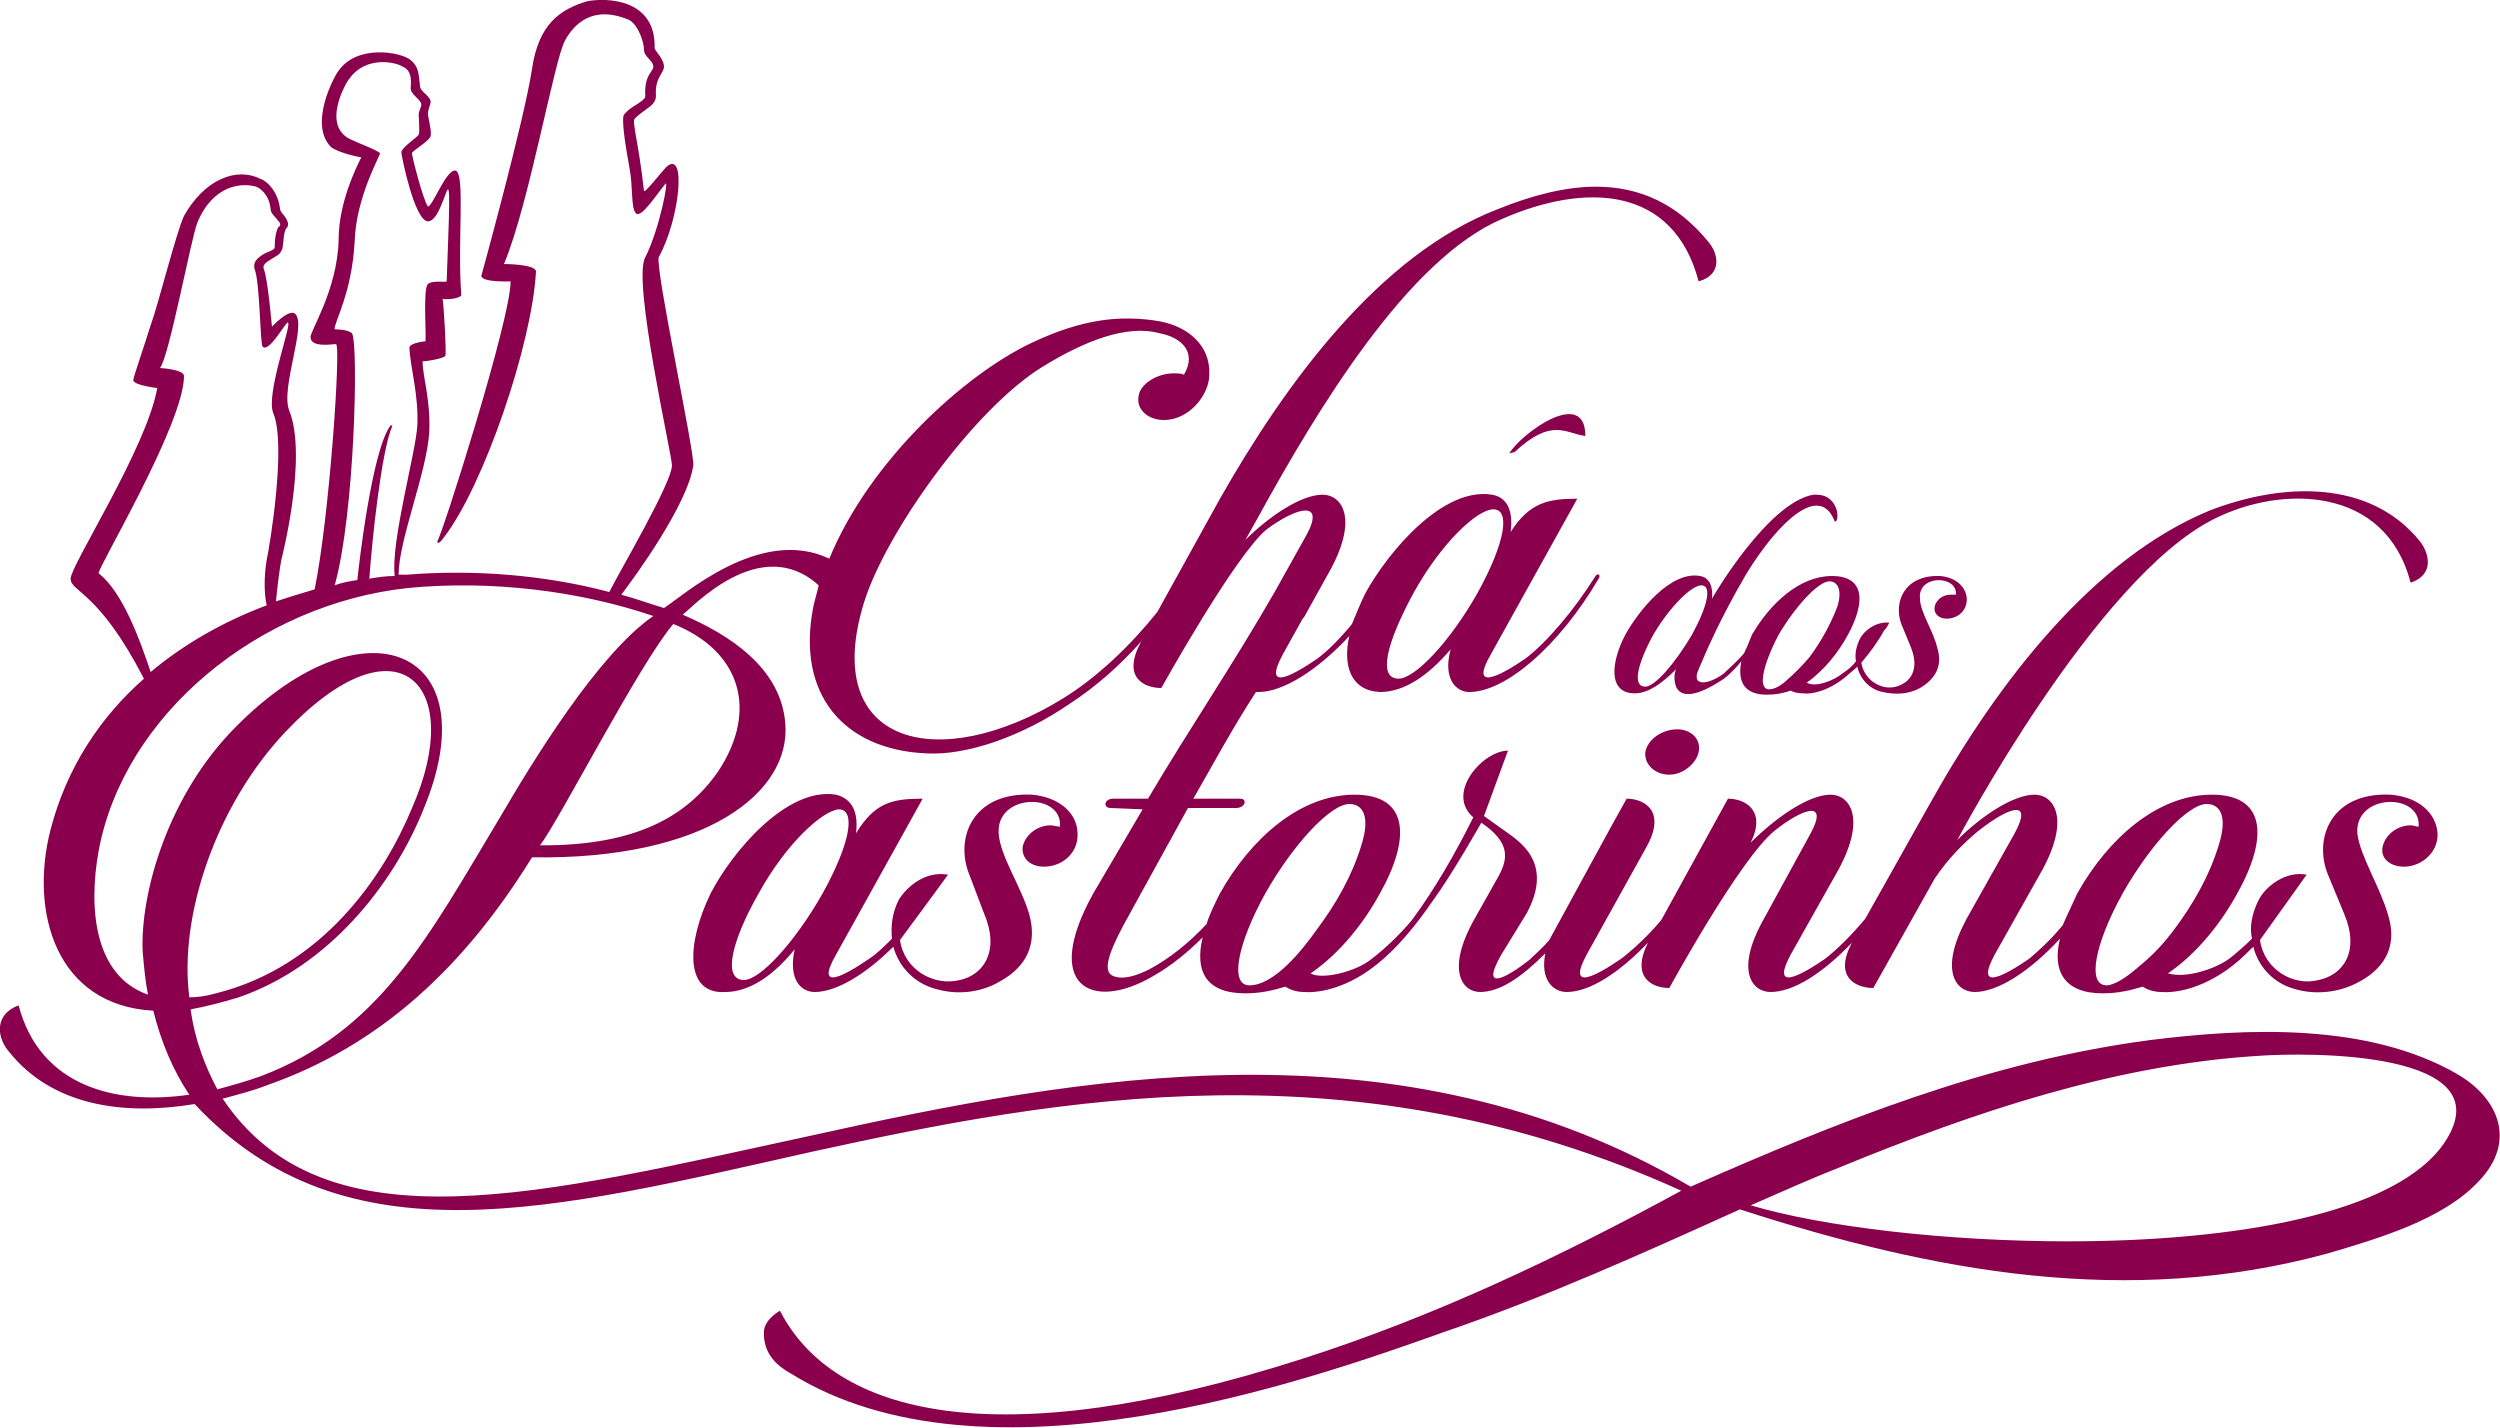
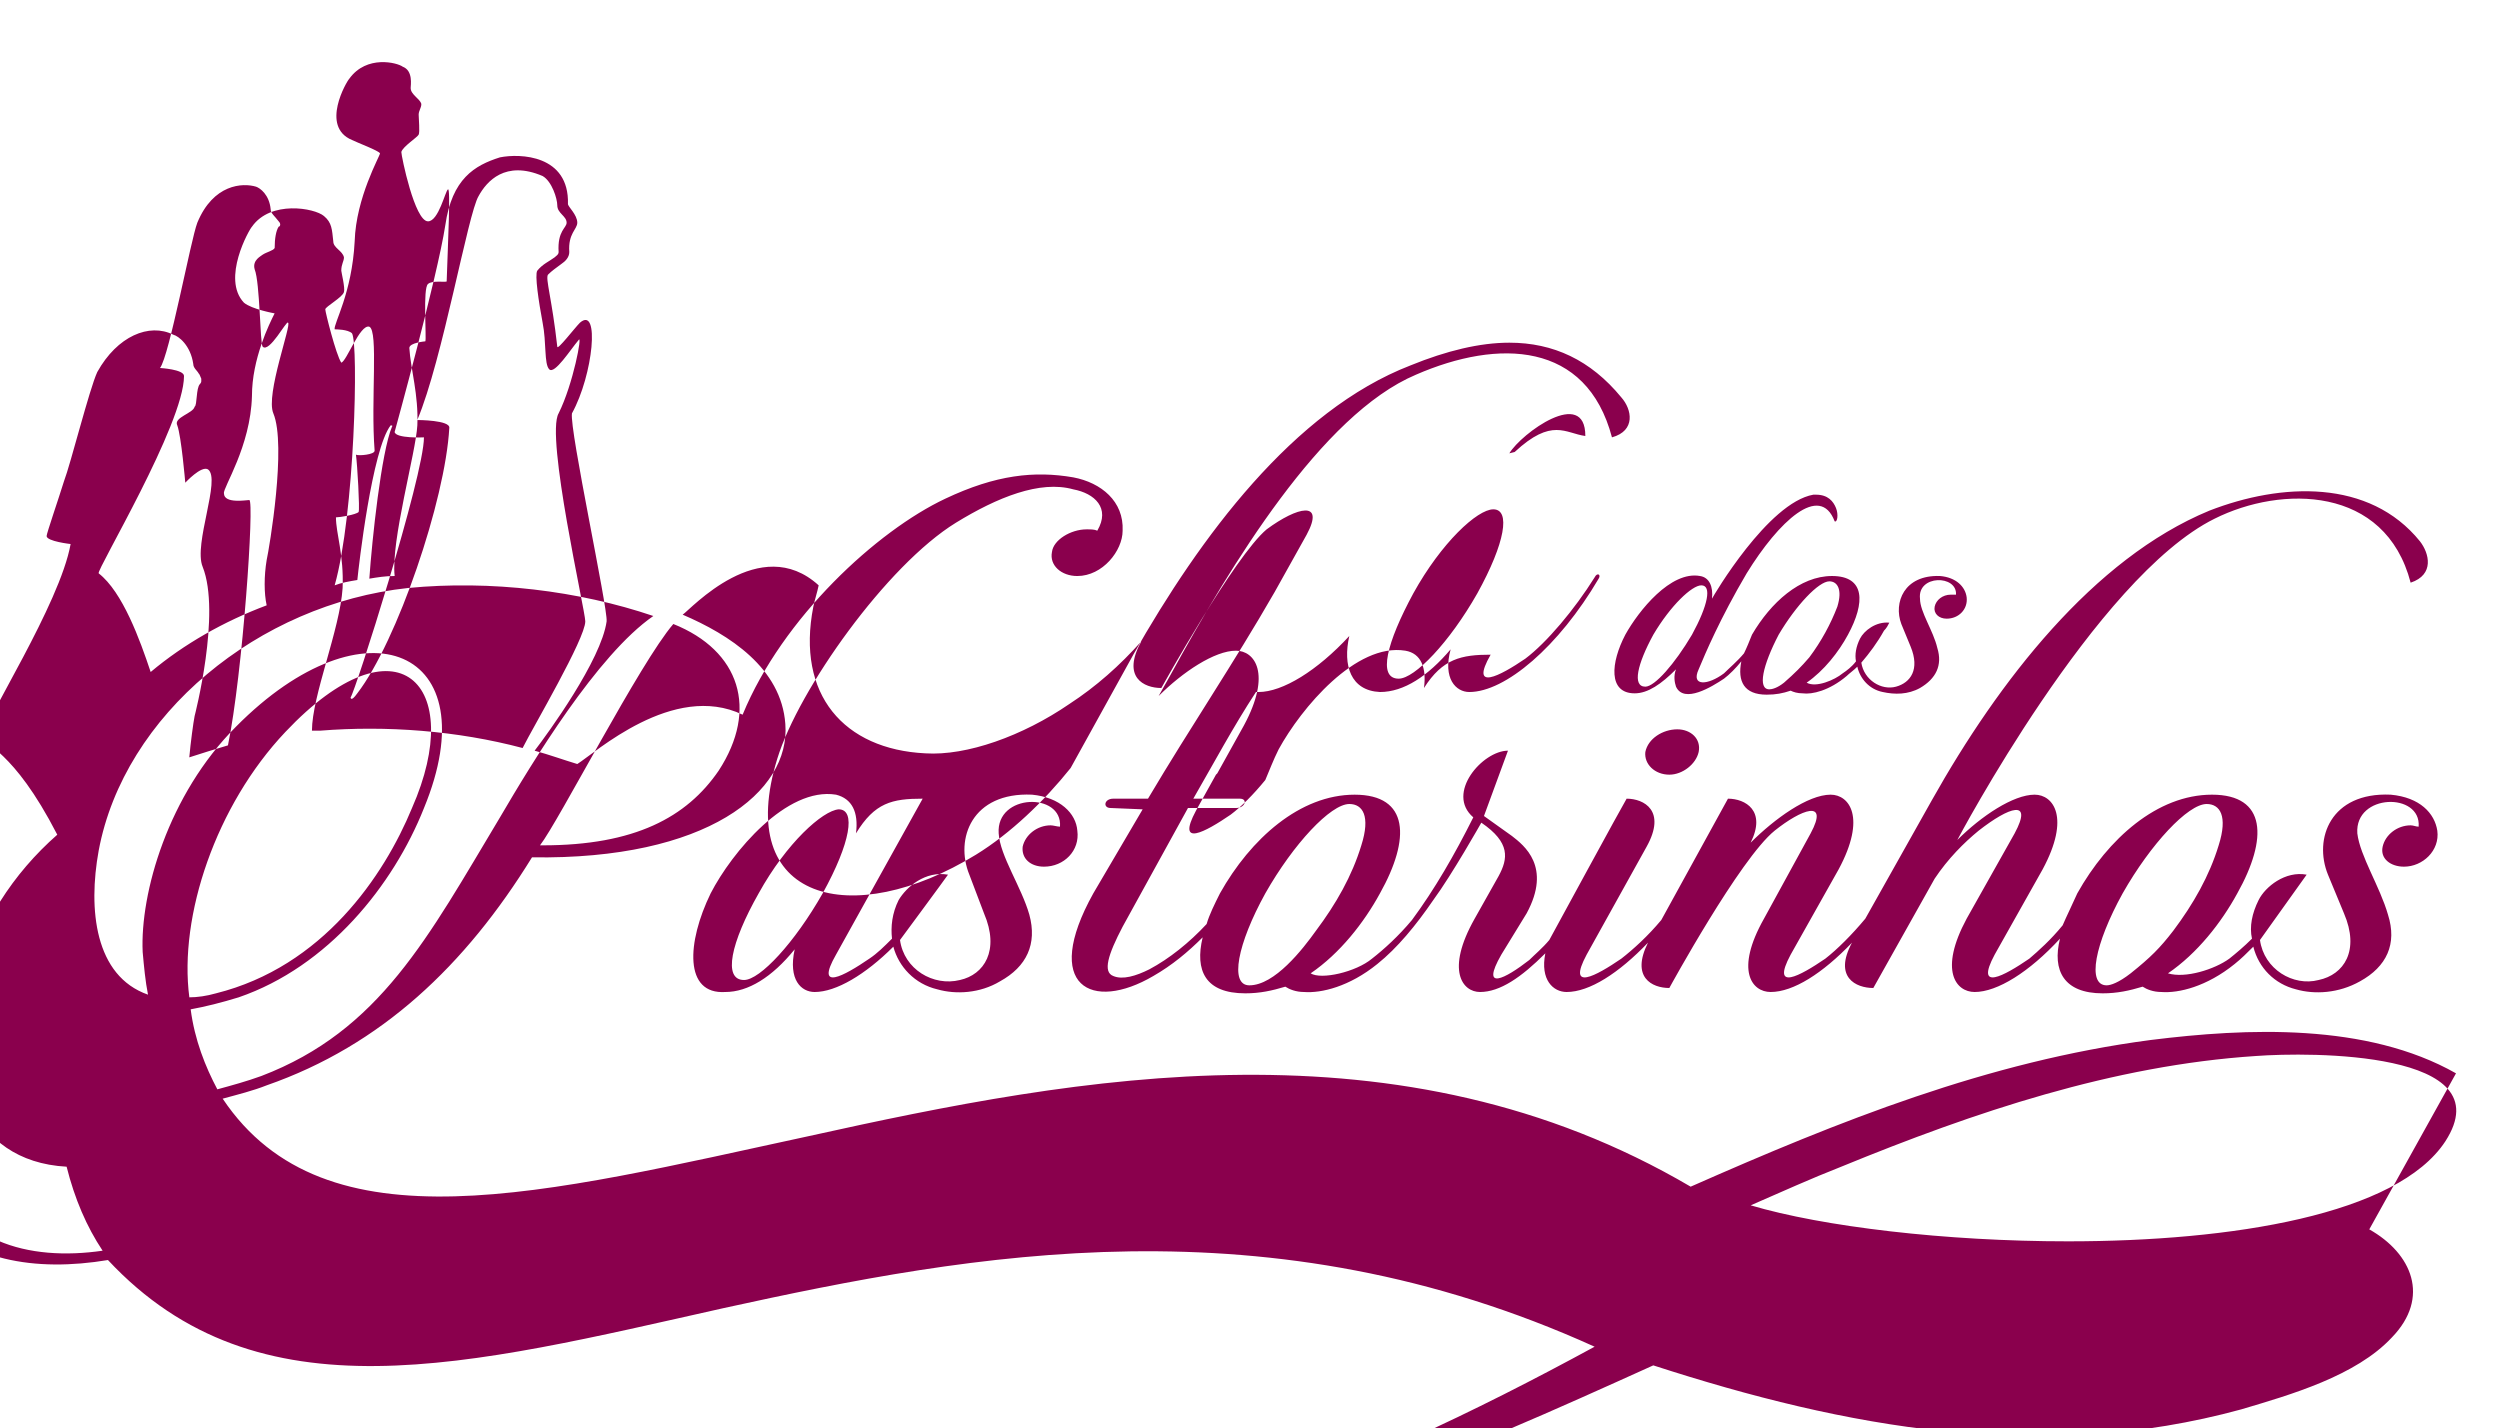
<svg xmlns="http://www.w3.org/2000/svg" xml:space="preserve" width="1875px" height="1071px" version="1.1" style="shape-rendering:geometricPrecision; text-rendering:geometricPrecision; image-rendering:optimizeQuality; fill-rule:evenodd; clip-rule:evenodd" viewBox="0 0 1875 1071">
  <defs>
    <style type="text/css">
   
    .fil0 {fill:#8A004D;fill-rule:nonzero}
   
  </style>
  </defs>
  <g id="__x0023_Layer_x0020_1">
-     <path class="fil0" d="M1842 805c-67,-38 -157,-34 -229,-25 -122,16 -234,61 -345,110 -218,-128 -458,-83 -661,-38 -199,43 -363,87 -440,-28 11,-3 23,-6 33,-10 86,-30 149,-90 199,-171 131,2 194,-49 190,-100 -3,-42 -42,-67 -77,-82 6,-4 58,-62 102,-22 -1,5 -3,11 -4,16 -13,66 23,107 84,110 31,2 73,-13 108,-37 20,-13 38,-29 54,-47 -15,27 2,35 15,35 0,0 55,-99 79,-119 23,-17 44,-22 30,4l-24 43c-31,54 -63,101 -95,155l-26 0c-7,0 -8,7 -2,7l24 1 -37 63c-39,70 -1,89 45,62 14,-8 26,-18 37,-29 -6,25 2,42 32,42 11,0 20,-2 30,-5 3,2 8,4 14,4 13,1 34,-4 55,-21 15,-12 29,-29 42,-48 14,-19 36,-58 36,-58 22,15 20,27 13,40l-18 32c-22,39 -9,55 4,55 15,0 31,-11 49,-29 -4,20 6,29 16,29 17,0 39,-14 61,-37 -13,26 3,34 16,34 0,0 53,-97 79,-118 20,-16 41,-24 27,2l-35 64c-22,39 -9,55 5,55 17,0 39,-14 61,-37 -14,26 3,34 16,34l46 -82c10,-15 22,-27 33,-36 23,-18 41,-24 27,2l-36 64c-21,39 -8,55 6,55 17,0 41,-15 64,-40 -6,24 3,41 32,41 11,0 20,-2 30,-5 3,2 8,4 14,4 13,1 34,-4 55,-21 5,-4 9,-8 14,-13 4,16 16,28 32,32 14,4 32,3 48,-6 20,-11 28,-28 21,-50 -6,-21 -21,-44 -23,-61 -2,-30 48,-31 46,-5 -2,0 -4,-1 -6,-1 -10,0 -19,7 -21,16 -2,9 6,15 16,15 14,0 27,-12 25,-27 -2,-13 -13,-25 -35,-27 -45,-2 -58,33 -47,60l12 29c12,28 0,46 -19,50 -19,5 -41,-8 -44,-30l35 -49c-16,-3 -31,9 -36,19 -5,10 -7,20 -5,29 -6,6 -12,11 -17,15 -11,8 -33,15 -46,11 22,-15 40,-38 52,-60 23,-41 22,-74 -19,-74 -41,0 -78,33 -101,74 -4,9 -8,17 -11,24 -9,11 -18,19 -25,25 -19,13 -41,25 -26,-3l36 -64c21,-39 8,-56 -6,-56 -16,0 -40,16 -58,34 0,0 104,-197 193,-241 50,-25 128,-25 147,48 18,-6 14,-22 7,-31 -38,-47 -104,-44 -158,-23 -87,36 -158,128 -208,217l-50 89c-10,12 -21,23 -30,30 -19,13 -41,25 -26,-3l36 -64c21,-39 8,-56 -6,-56 -17,0 -42,18 -60,36 12,-24 -4,-33 -17,-33l-50 91c-10,12 -21,22 -30,29 -19,13 -41,25 -26,-3l45 -81c15,-27 -2,-36 -15,-36 -2,3 -58,106 -58,106 -5,6 -11,11 -15,15 -18,14 -37,24 -21,-4l19 -31c19,-35 -2,-51 -11,-58l-21 -15 18 -49c-19,0 -47,32 -26,50 -14,28 -29,54 -46,77 -10,12 -21,22 -30,29 -12,10 -38,16 -46,11 22,-15 40,-38 52,-60 23,-41 22,-74 -19,-74 -41,0 -78,33 -101,74 -4,8 -8,16 -10,23 -13,14 -28,26 -43,34 -10,5 -20,8 -27,5 -8,-3 -4,-16 7,-37l49 -89 36 0c7,0 9,-7 3,-7l-35 0c15,-26 30,-54 47,-80 1,0 1,0 2,0 18,0 44,-16 68,-42 -5,22 1,41 23,42 18,0 36,-12 53,-32 -6,22 4,32 14,32 27,0 67,-34 97,-85 2,-3 -1,-5 -3,-1 -15,24 -36,49 -52,61 -19,13 -42,25 -26,-3l65 -117c-22,0 -36,3 -50,25 2,-15 -2,-26 -14,-28 -37,-6 -78,43 -95,74 -4,8 -7,16 -10,23 -9,11 -18,20 -26,26 -19,13 -41,25 -26,-3l15 -27c1,-1 1,-1 1,-1l20 -36c21,-39 8,-56 -6,-56 -16,0 -40,16 -58,34l9 -16c45,-82 113,-195 184,-225 62,-27 128,-25 147,47 18,-5 15,-21 7,-30 -23,-28 -51,-41 -84,-41 -22,0 -47,6 -74,17 -88,34 -158,129 -208,217l-47 85c-20,25 -45,49 -71,65 -93,57 -182,35 -149,-72 16,-52 82,-145 134,-177 31,-19 63,-32 88,-25 16,3 28,14 18,31 -2,-1 -5,-1 -8,-1 -12,0 -25,8 -26,17 -2,10 7,18 19,18 19,0 34,-19 34,-34 1,-22 -16,-36 -37,-40 -29,-5 -58,-2 -96,16 -51,24 -122,89 -152,162 -52,-25 -111,29 -124,37 -10,-3 -21,-7 -32,-10 10,-13 50,-68 54,-97 1,-10 -28,-144 -26,-156 16,-29 21,-81 6,-68 -4,4 -17,21 -17,18 -4,-36 -9,-51 -7,-54 3,-3 6,-5 10,-8 3,-2 6,-5 6,-9 -1,-14 6,-17 6,-22 0,-6 -7,-12 -7,-14 1,-37 -36,-38 -51,-35 -19,6 -36,16 -41,51 -6,39 -38,155 -38,155 1,5 22,4 22,4 0,29 -52,192 -55,195 0,0 0,4 5,-3 30,-39 66,-145 69,-199 1,-6 -24,-6 -24,-6 19,-45 38,-155 46,-168 6,-11 20,-27 48,-15 7,4 11,17 11,22 0,6 7,8 7,13 0,4 -7,6 -6,22 0,2 -2,3 -3,4 -4,3 -9,5 -13,10 -2,3 1,23 4,39 3,15 1,31 5,35 4,4 16,-15 22,-22 3,-5 -4,33 -15,55 -10,17 20,148 20,156 0,13 -39,79 -47,95 -49,-13 -102,-17 -152,-13 -2,0 -4,0 -6,0 0,-26 21,-76 23,-107 1,-25 -5,-41 -5,-53 3,0 15,-2 17,-4 1,-2 -1,-36 -2,-43 2,1 14,0 14,-3 -3,-38 3,-90 -4,-93 -7,-2 -17,26 -21,27 -4,-6 -12,-38 -12,-40 0,-2 13,-9 14,-13 1,-3 -2,-15 -2,-16 0,-5 2,-7 2,-10 -1,-5 -8,-7 -8,-12 -1,-9 -1,-14 -7,-19 -7,-6 -40,-12 -54,8 -2,2 -23,39 -6,57 6,5 23,8 23,8 -4,8 -17,34 -17,62 -1,38 -22,69 -21,73 0,8 17,5 19,5 4,0 -5,131 -16,184 -10,3 -20,6 -29,9 1,-11 3,-26 4,-31 0,0 20,-77 6,-112 -7,-17 14,-66 4,-73 -5,-3 -17,10 -17,10 0,0 -3,-35 -6,-43 -3,-6 12,-9 13,-14 2,-1 1,-14 4,-17 0,0 1,-1 1,-2 0,-1 0,-2 0,-2 -1,-2 -1,-3 -2,-4 -1,-2 -4,-4 -4,-7 -2,-14 -11,-21 -15,-22 -18,-9 -42,1 -57,28 -6,13 -20,69 -25,82 -4,13 -13,39 -13,41 0,4 18,6 18,6 -8,45 -65,133 -65,143 0,10 21,9 55,75 -33,29 -58,67 -70,113 -16,62 4,132 77,136 6,24 15,45 27,63 -55,8 -112,-6 -128,-67 -19,7 -16,25 -7,35 32,40 85,48 139,39 113,121 270,79 462,36 187,-41 408,-82 653,29 -90,49 -184,94 -284,126 -230,74 -352,42 -392,-36 0,0 -11,6 -12,15 -1,18 11,27 20,32 146,91 389,5 490,-31 76,-26 149,-59 222,-92 145,47 291,74 441,33 37,-11 86,-25 113,-54 29,-30 15,-63 -17,-81zm-250 -135l0 0c21,-37 49,-67 63,-67 10,0 16,9 9,31 -7,23 -19,44 -34,64 -10,13 -17,20 -32,32 -9,7 -15,9 -18,9 -15,0 -9,-31 12,-69zm-643 0l0 0c21,-37 49,-67 63,-67 10,0 16,9 9,31 -7,23 -19,44 -34,64 -10,14 -31,41 -50,41 -15,0 -9,-31 12,-69zm111 -225l0 0c21,-38 48,-63 60,-63 13,0 9,25 -12,63 -21,37 -47,64 -59,64 -16,0 -9,-27 11,-64zm-555 23l0 0c50,20 64,64 34,110 -24,35 -63,56 -132,56 -1,0 -2,0 -2,0 14,-18 75,-137 100,-166zm-241 -218l0 0c-3,-3 -12,-3 -13,-3 -1,-4 13,-27 15,-66 1,-33 19,-64 19,-66 -1,-2 -17,-8 -21,-10 -24,-10 -4,-44 -2,-46 13,-18 36,-12 40,-9 8,3 6,14 6,16 0,5 7,8 8,12 0,3 -2,5 -2,8 0,3 1,13 0,15 -1,2 -12,9 -13,13 0,3 10,52 20,52 8,0 13,-23 15,-24 2,-1 0,39 -1,69 0,1 -11,-1 -14,2 -4,3 -1,41 -2,43 0,0 -12,1 -12,5 1,16 7,35 6,58 -1,20 -20,87 -17,113 -7,0 -13,1 -19,2 2,-29 9,-95 17,-114 1,-1 -1,-1 -1,-1 -14,18 -24,106 -25,116 -6,1 -12,2 -17,4 15,-53 18,-181 13,-189zm-51 -8l0 0c0,0 0,0 0,0 0,0 0,0 0,0zm-139 188l0 0c-2,-2 64,-112 64,-148 0,-5 -18,-6 -18,-6 7,-9 23,-96 28,-109 12,-29 34,-30 44,-27 3,1 10,6 11,17 0,3 3,5 6,9 2,2 1,4 0,4 -2,3 -3,9 -3,16 -1,2 -6,3 -9,5 -1,1 -8,4 -6,11 4,10 4,56 6,58 5,5 18,-20 19,-18 3,1 -17,54 -11,68 10,24 -3,101 -5,110 -2,12 -2,25 0,34 -32,12 -62,29 -87,50 -8,-24 -21,-60 -39,-74zm140 119l0 0c84,-89 136,-36 95,57 -21,51 -67,119 -147,139 -7,2 -14,3 -20,3 -8,-61 20,-144 72,-199zm-71 208l0 0c11,-2 23,-5 36,-9 67,-23 116,-84 139,-142 49,-119 -44,-159 -141,-61 -51,51 -72,125 -70,169 1,11 2,22 4,32 -40,-14 -45,-64 -37,-108 19,-102 120,-185 232,-197 62,-6 128,2 184,21 -42,29 -91,110 -115,151 -54,90 -90,160 -179,194 -11,4 -22,7 -33,10 -9,-17 -17,-37 -20,-60zm1691 99l0 0c-36,55 -160,75 -283,75 -92,0 -184,-11 -238,-27 23,-10 45,-20 68,-29 100,-41 204,-76 311,-83 40,-3 186,-4 142,64zm-1046 -237l0 0c-10,0 -19,7 -21,16 -1,9 6,15 16,15 15,0 27,-12 25,-27 -1,-13 -13,-25 -34,-27 -45,-2 -58,33 -47,60l11 29c12,28 0,46 -18,50 -20,5 -42,-8 -45,-30 0,0 34,-46 36,-49 -17,-3 -31,9 -37,19 -5,10 -6,20 -5,29 -6,6 -11,11 -17,15 -19,13 -41,25 -25,-3l65 -117c-23,0 -36,3 -50,26 2,-16 -3,-26 -15,-29 -37,-6 -78,43 -94,74 -18,37 -20,76 11,74 17,0 35,-11 52,-32 -5,23 5,32 15,32 16,0 38,-13 59,-34 4,15 16,28 33,32 14,4 32,3 47,-6 20,-11 28,-28 22,-50 -6,-21 -22,-44 -23,-61 -2,-30 48,-31 46,-5 -2,0 -5,-1 -7,-1zm-230 116l0 0c-16,0 -10,-28 11,-65 21,-38 48,-62 60,-63 13,0 9,25 -12,63 -21,37 -47,65 -59,65zm700 -188l0 0c10,0 18,7 16,17 -2,9 -12,17 -22,17 -11,0 -19,-8 -18,-17 2,-10 13,-17 24,-17zm17 -115l0 0c-22,-4 -46,26 -56,44 -11,21 -13,44 7,44 10,0 20,-7 31,-18 -2,5 -1,10 0,13 6,13 27,0 36,-6 4,-3 9,-8 13,-13 -3,15 2,25 19,25 7,0 12,-1 18,-3 2,1 5,2 9,2 7,1 20,-2 33,-13 2,-2 5,-4 8,-7 2,9 9,17 19,19 9,2 19,2 28,-3 12,-7 17,-17 13,-30 -3,-13 -13,-27 -13,-37 -2,-18 28,-18 27,-3 -1,0 -3,0 -4,0 -6,0 -11,4 -12,9 -1,5 3,9 9,9 9,0 16,-7 15,-16 -1,-8 -8,-15 -20,-16 -27,-1 -35,20 -29,36l7 17c7,17 0,27 -11,30 -11,3 -24,-5 -26,-18 6,-7 12,-15 17,-24 2,-2 3,-4 4,-6 -10,-1 -19,6 -22,12 -3,6 -4,12 -3,17 -3,4 -7,7 -10,9 -6,5 -20,11 -27,7 13,-9 24,-23 31,-36 13,-24 13,-44 -12,-44 -24,0 -46,20 -60,44 -2,5 -4,10 -6,14 -5,6 -11,11 -15,15 -12,9 -25,10 -19,-3 5,-12 16,-38 36,-72 24,-39 55,-68 66,-39 2,1 3,-5 1,-10 -2,-5 -6,-10 -15,-10 0,0 -1,0 -2,0 -34,6 -75,76 -76,78 1,-9 -2,-16 -9,-17zm59 44l0 0c13,-22 30,-40 38,-40 6,0 10,6 6,19 -5,13 -12,26 -21,38 -6,7 -11,12 -19,19 -5,4 -9,5 -11,5 -9,0 -5,-18 7,-41zm-65 0l0 0c-13,22 -28,39 -35,39 -10,0 -6,-17 6,-39 13,-22 29,-37 36,-37 8,0 5,15 -7,37zm-80 -149l0 0c-15,-2 -25,-14 -53,12l-4 1c9,-15 57,-50 57,-13z" />
+     <path class="fil0" d="M1842 805c-67,-38 -157,-34 -229,-25 -122,16 -234,61 -345,110 -218,-128 -458,-83 -661,-38 -199,43 -363,87 -440,-28 11,-3 23,-6 33,-10 86,-30 149,-90 199,-171 131,2 194,-49 190,-100 -3,-42 -42,-67 -77,-82 6,-4 58,-62 102,-22 -1,5 -3,11 -4,16 -13,66 23,107 84,110 31,2 73,-13 108,-37 20,-13 38,-29 54,-47 -15,27 2,35 15,35 0,0 55,-99 79,-119 23,-17 44,-22 30,4l-24 43c-31,54 -63,101 -95,155l-26 0c-7,0 -8,7 -2,7l24 1 -37 63c-39,70 -1,89 45,62 14,-8 26,-18 37,-29 -6,25 2,42 32,42 11,0 20,-2 30,-5 3,2 8,4 14,4 13,1 34,-4 55,-21 15,-12 29,-29 42,-48 14,-19 36,-58 36,-58 22,15 20,27 13,40l-18 32c-22,39 -9,55 4,55 15,0 31,-11 49,-29 -4,20 6,29 16,29 17,0 39,-14 61,-37 -13,26 3,34 16,34 0,0 53,-97 79,-118 20,-16 41,-24 27,2l-35 64c-22,39 -9,55 5,55 17,0 39,-14 61,-37 -14,26 3,34 16,34l46 -82c10,-15 22,-27 33,-36 23,-18 41,-24 27,2l-36 64c-21,39 -8,55 6,55 17,0 41,-15 64,-40 -6,24 3,41 32,41 11,0 20,-2 30,-5 3,2 8,4 14,4 13,1 34,-4 55,-21 5,-4 9,-8 14,-13 4,16 16,28 32,32 14,4 32,3 48,-6 20,-11 28,-28 21,-50 -6,-21 -21,-44 -23,-61 -2,-30 48,-31 46,-5 -2,0 -4,-1 -6,-1 -10,0 -19,7 -21,16 -2,9 6,15 16,15 14,0 27,-12 25,-27 -2,-13 -13,-25 -35,-27 -45,-2 -58,33 -47,60l12 29c12,28 0,46 -19,50 -19,5 -41,-8 -44,-30l35 -49c-16,-3 -31,9 -36,19 -5,10 -7,20 -5,29 -6,6 -12,11 -17,15 -11,8 -33,15 -46,11 22,-15 40,-38 52,-60 23,-41 22,-74 -19,-74 -41,0 -78,33 -101,74 -4,9 -8,17 -11,24 -9,11 -18,19 -25,25 -19,13 -41,25 -26,-3l36 -64c21,-39 8,-56 -6,-56 -16,0 -40,16 -58,34 0,0 104,-197 193,-241 50,-25 128,-25 147,48 18,-6 14,-22 7,-31 -38,-47 -104,-44 -158,-23 -87,36 -158,128 -208,217l-50 89c-10,12 -21,23 -30,30 -19,13 -41,25 -26,-3l36 -64c21,-39 8,-56 -6,-56 -17,0 -42,18 -60,36 12,-24 -4,-33 -17,-33l-50 91c-10,12 -21,22 -30,29 -19,13 -41,25 -26,-3l45 -81c15,-27 -2,-36 -15,-36 -2,3 -58,106 -58,106 -5,6 -11,11 -15,15 -18,14 -37,24 -21,-4l19 -31c19,-35 -2,-51 -11,-58l-21 -15 18 -49c-19,0 -47,32 -26,50 -14,28 -29,54 -46,77 -10,12 -21,22 -30,29 -12,10 -38,16 -46,11 22,-15 40,-38 52,-60 23,-41 22,-74 -19,-74 -41,0 -78,33 -101,74 -4,8 -8,16 -10,23 -13,14 -28,26 -43,34 -10,5 -20,8 -27,5 -8,-3 -4,-16 7,-37l49 -89 36 0c7,0 9,-7 3,-7l-35 0c15,-26 30,-54 47,-80 1,0 1,0 2,0 18,0 44,-16 68,-42 -5,22 1,41 23,42 18,0 36,-12 53,-32 -6,22 4,32 14,32 27,0 67,-34 97,-85 2,-3 -1,-5 -3,-1 -15,24 -36,49 -52,61 -19,13 -42,25 -26,-3c-22,0 -36,3 -50,25 2,-15 -2,-26 -14,-28 -37,-6 -78,43 -95,74 -4,8 -7,16 -10,23 -9,11 -18,20 -26,26 -19,13 -41,25 -26,-3l15 -27c1,-1 1,-1 1,-1l20 -36c21,-39 8,-56 -6,-56 -16,0 -40,16 -58,34l9 -16c45,-82 113,-195 184,-225 62,-27 128,-25 147,47 18,-5 15,-21 7,-30 -23,-28 -51,-41 -84,-41 -22,0 -47,6 -74,17 -88,34 -158,129 -208,217l-47 85c-20,25 -45,49 -71,65 -93,57 -182,35 -149,-72 16,-52 82,-145 134,-177 31,-19 63,-32 88,-25 16,3 28,14 18,31 -2,-1 -5,-1 -8,-1 -12,0 -25,8 -26,17 -2,10 7,18 19,18 19,0 34,-19 34,-34 1,-22 -16,-36 -37,-40 -29,-5 -58,-2 -96,16 -51,24 -122,89 -152,162 -52,-25 -111,29 -124,37 -10,-3 -21,-7 -32,-10 10,-13 50,-68 54,-97 1,-10 -28,-144 -26,-156 16,-29 21,-81 6,-68 -4,4 -17,21 -17,18 -4,-36 -9,-51 -7,-54 3,-3 6,-5 10,-8 3,-2 6,-5 6,-9 -1,-14 6,-17 6,-22 0,-6 -7,-12 -7,-14 1,-37 -36,-38 -51,-35 -19,6 -36,16 -41,51 -6,39 -38,155 -38,155 1,5 22,4 22,4 0,29 -52,192 -55,195 0,0 0,4 5,-3 30,-39 66,-145 69,-199 1,-6 -24,-6 -24,-6 19,-45 38,-155 46,-168 6,-11 20,-27 48,-15 7,4 11,17 11,22 0,6 7,8 7,13 0,4 -7,6 -6,22 0,2 -2,3 -3,4 -4,3 -9,5 -13,10 -2,3 1,23 4,39 3,15 1,31 5,35 4,4 16,-15 22,-22 3,-5 -4,33 -15,55 -10,17 20,148 20,156 0,13 -39,79 -47,95 -49,-13 -102,-17 -152,-13 -2,0 -4,0 -6,0 0,-26 21,-76 23,-107 1,-25 -5,-41 -5,-53 3,0 15,-2 17,-4 1,-2 -1,-36 -2,-43 2,1 14,0 14,-3 -3,-38 3,-90 -4,-93 -7,-2 -17,26 -21,27 -4,-6 -12,-38 -12,-40 0,-2 13,-9 14,-13 1,-3 -2,-15 -2,-16 0,-5 2,-7 2,-10 -1,-5 -8,-7 -8,-12 -1,-9 -1,-14 -7,-19 -7,-6 -40,-12 -54,8 -2,2 -23,39 -6,57 6,5 23,8 23,8 -4,8 -17,34 -17,62 -1,38 -22,69 -21,73 0,8 17,5 19,5 4,0 -5,131 -16,184 -10,3 -20,6 -29,9 1,-11 3,-26 4,-31 0,0 20,-77 6,-112 -7,-17 14,-66 4,-73 -5,-3 -17,10 -17,10 0,0 -3,-35 -6,-43 -3,-6 12,-9 13,-14 2,-1 1,-14 4,-17 0,0 1,-1 1,-2 0,-1 0,-2 0,-2 -1,-2 -1,-3 -2,-4 -1,-2 -4,-4 -4,-7 -2,-14 -11,-21 -15,-22 -18,-9 -42,1 -57,28 -6,13 -20,69 -25,82 -4,13 -13,39 -13,41 0,4 18,6 18,6 -8,45 -65,133 -65,143 0,10 21,9 55,75 -33,29 -58,67 -70,113 -16,62 4,132 77,136 6,24 15,45 27,63 -55,8 -112,-6 -128,-67 -19,7 -16,25 -7,35 32,40 85,48 139,39 113,121 270,79 462,36 187,-41 408,-82 653,29 -90,49 -184,94 -284,126 -230,74 -352,42 -392,-36 0,0 -11,6 -12,15 -1,18 11,27 20,32 146,91 389,5 490,-31 76,-26 149,-59 222,-92 145,47 291,74 441,33 37,-11 86,-25 113,-54 29,-30 15,-63 -17,-81zm-250 -135l0 0c21,-37 49,-67 63,-67 10,0 16,9 9,31 -7,23 -19,44 -34,64 -10,13 -17,20 -32,32 -9,7 -15,9 -18,9 -15,0 -9,-31 12,-69zm-643 0l0 0c21,-37 49,-67 63,-67 10,0 16,9 9,31 -7,23 -19,44 -34,64 -10,14 -31,41 -50,41 -15,0 -9,-31 12,-69zm111 -225l0 0c21,-38 48,-63 60,-63 13,0 9,25 -12,63 -21,37 -47,64 -59,64 -16,0 -9,-27 11,-64zm-555 23l0 0c50,20 64,64 34,110 -24,35 -63,56 -132,56 -1,0 -2,0 -2,0 14,-18 75,-137 100,-166zm-241 -218l0 0c-3,-3 -12,-3 -13,-3 -1,-4 13,-27 15,-66 1,-33 19,-64 19,-66 -1,-2 -17,-8 -21,-10 -24,-10 -4,-44 -2,-46 13,-18 36,-12 40,-9 8,3 6,14 6,16 0,5 7,8 8,12 0,3 -2,5 -2,8 0,3 1,13 0,15 -1,2 -12,9 -13,13 0,3 10,52 20,52 8,0 13,-23 15,-24 2,-1 0,39 -1,69 0,1 -11,-1 -14,2 -4,3 -1,41 -2,43 0,0 -12,1 -12,5 1,16 7,35 6,58 -1,20 -20,87 -17,113 -7,0 -13,1 -19,2 2,-29 9,-95 17,-114 1,-1 -1,-1 -1,-1 -14,18 -24,106 -25,116 -6,1 -12,2 -17,4 15,-53 18,-181 13,-189zm-51 -8l0 0c0,0 0,0 0,0 0,0 0,0 0,0zm-139 188l0 0c-2,-2 64,-112 64,-148 0,-5 -18,-6 -18,-6 7,-9 23,-96 28,-109 12,-29 34,-30 44,-27 3,1 10,6 11,17 0,3 3,5 6,9 2,2 1,4 0,4 -2,3 -3,9 -3,16 -1,2 -6,3 -9,5 -1,1 -8,4 -6,11 4,10 4,56 6,58 5,5 18,-20 19,-18 3,1 -17,54 -11,68 10,24 -3,101 -5,110 -2,12 -2,25 0,34 -32,12 -62,29 -87,50 -8,-24 -21,-60 -39,-74zm140 119l0 0c84,-89 136,-36 95,57 -21,51 -67,119 -147,139 -7,2 -14,3 -20,3 -8,-61 20,-144 72,-199zm-71 208l0 0c11,-2 23,-5 36,-9 67,-23 116,-84 139,-142 49,-119 -44,-159 -141,-61 -51,51 -72,125 -70,169 1,11 2,22 4,32 -40,-14 -45,-64 -37,-108 19,-102 120,-185 232,-197 62,-6 128,2 184,21 -42,29 -91,110 -115,151 -54,90 -90,160 -179,194 -11,4 -22,7 -33,10 -9,-17 -17,-37 -20,-60zm1691 99l0 0c-36,55 -160,75 -283,75 -92,0 -184,-11 -238,-27 23,-10 45,-20 68,-29 100,-41 204,-76 311,-83 40,-3 186,-4 142,64zm-1046 -237l0 0c-10,0 -19,7 -21,16 -1,9 6,15 16,15 15,0 27,-12 25,-27 -1,-13 -13,-25 -34,-27 -45,-2 -58,33 -47,60l11 29c12,28 0,46 -18,50 -20,5 -42,-8 -45,-30 0,0 34,-46 36,-49 -17,-3 -31,9 -37,19 -5,10 -6,20 -5,29 -6,6 -11,11 -17,15 -19,13 -41,25 -25,-3l65 -117c-23,0 -36,3 -50,26 2,-16 -3,-26 -15,-29 -37,-6 -78,43 -94,74 -18,37 -20,76 11,74 17,0 35,-11 52,-32 -5,23 5,32 15,32 16,0 38,-13 59,-34 4,15 16,28 33,32 14,4 32,3 47,-6 20,-11 28,-28 22,-50 -6,-21 -22,-44 -23,-61 -2,-30 48,-31 46,-5 -2,0 -5,-1 -7,-1zm-230 116l0 0c-16,0 -10,-28 11,-65 21,-38 48,-62 60,-63 13,0 9,25 -12,63 -21,37 -47,65 -59,65zm700 -188l0 0c10,0 18,7 16,17 -2,9 -12,17 -22,17 -11,0 -19,-8 -18,-17 2,-10 13,-17 24,-17zm17 -115l0 0c-22,-4 -46,26 -56,44 -11,21 -13,44 7,44 10,0 20,-7 31,-18 -2,5 -1,10 0,13 6,13 27,0 36,-6 4,-3 9,-8 13,-13 -3,15 2,25 19,25 7,0 12,-1 18,-3 2,1 5,2 9,2 7,1 20,-2 33,-13 2,-2 5,-4 8,-7 2,9 9,17 19,19 9,2 19,2 28,-3 12,-7 17,-17 13,-30 -3,-13 -13,-27 -13,-37 -2,-18 28,-18 27,-3 -1,0 -3,0 -4,0 -6,0 -11,4 -12,9 -1,5 3,9 9,9 9,0 16,-7 15,-16 -1,-8 -8,-15 -20,-16 -27,-1 -35,20 -29,36l7 17c7,17 0,27 -11,30 -11,3 -24,-5 -26,-18 6,-7 12,-15 17,-24 2,-2 3,-4 4,-6 -10,-1 -19,6 -22,12 -3,6 -4,12 -3,17 -3,4 -7,7 -10,9 -6,5 -20,11 -27,7 13,-9 24,-23 31,-36 13,-24 13,-44 -12,-44 -24,0 -46,20 -60,44 -2,5 -4,10 -6,14 -5,6 -11,11 -15,15 -12,9 -25,10 -19,-3 5,-12 16,-38 36,-72 24,-39 55,-68 66,-39 2,1 3,-5 1,-10 -2,-5 -6,-10 -15,-10 0,0 -1,0 -2,0 -34,6 -75,76 -76,78 1,-9 -2,-16 -9,-17zm59 44l0 0c13,-22 30,-40 38,-40 6,0 10,6 6,19 -5,13 -12,26 -21,38 -6,7 -11,12 -19,19 -5,4 -9,5 -11,5 -9,0 -5,-18 7,-41zm-65 0l0 0c-13,22 -28,39 -35,39 -10,0 -6,-17 6,-39 13,-22 29,-37 36,-37 8,0 5,15 -7,37zm-80 -149l0 0c-15,-2 -25,-14 -53,12l-4 1c9,-15 57,-50 57,-13z" />
  </g>
</svg>